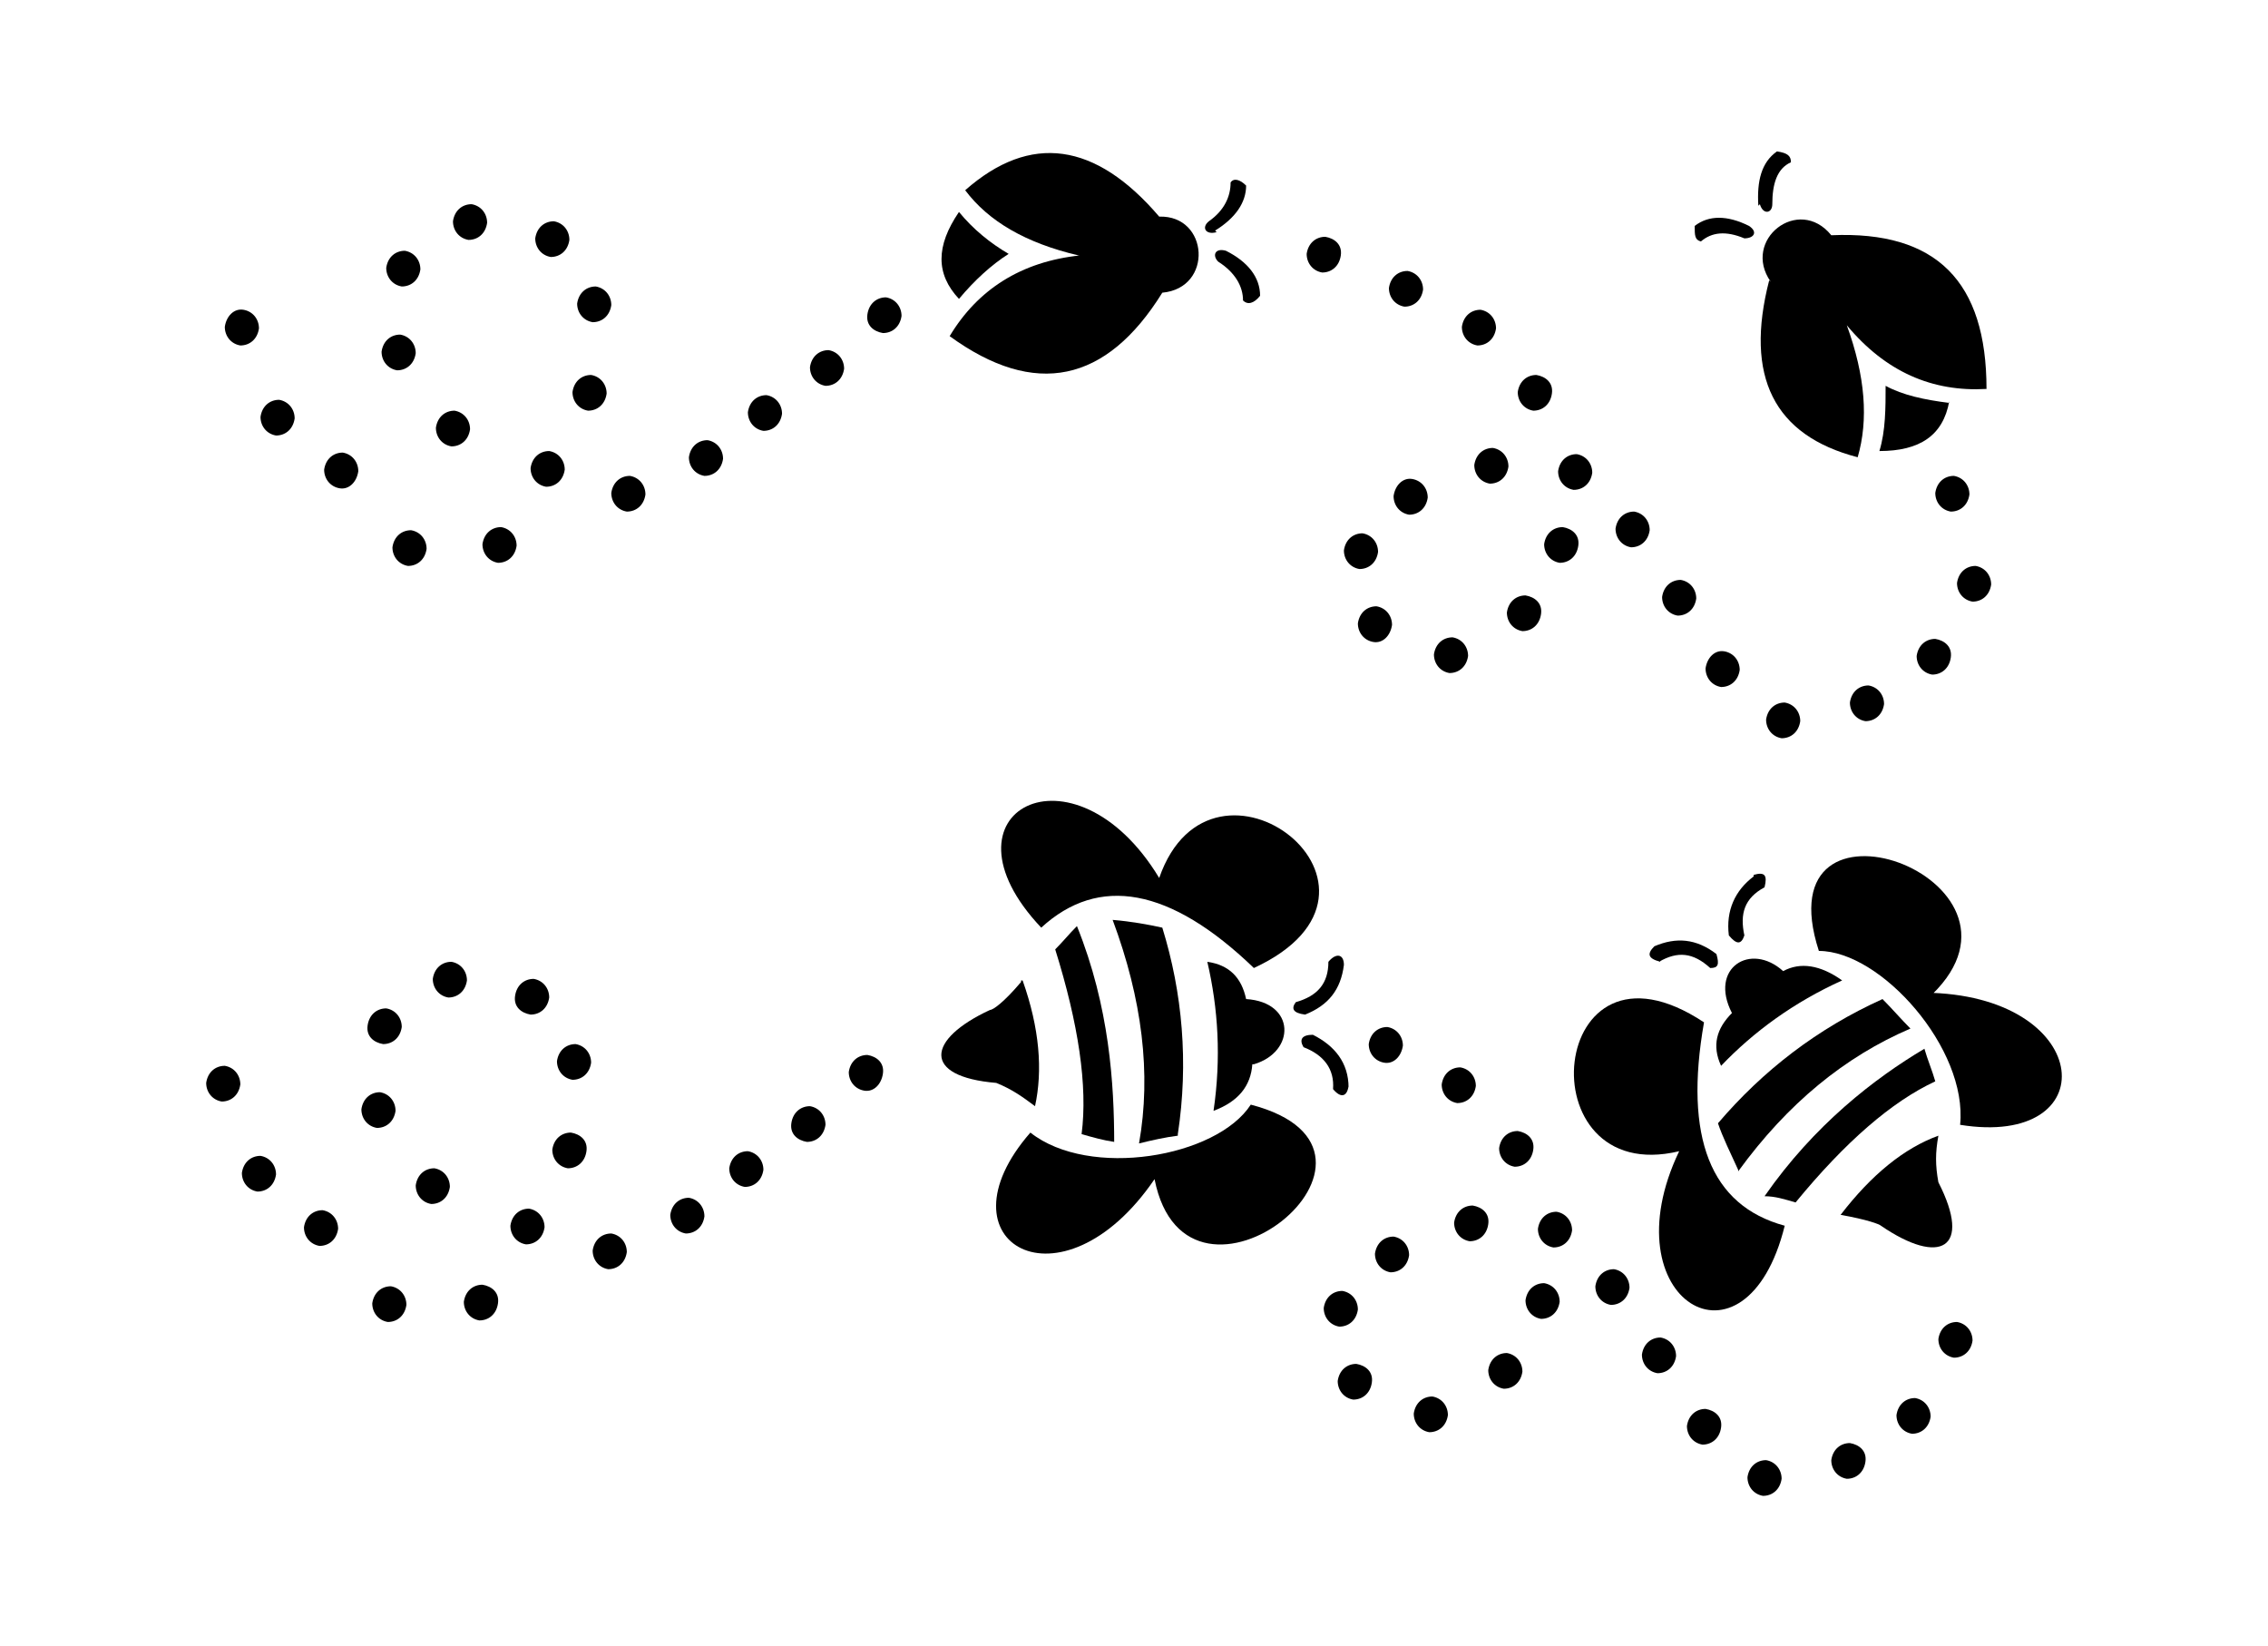
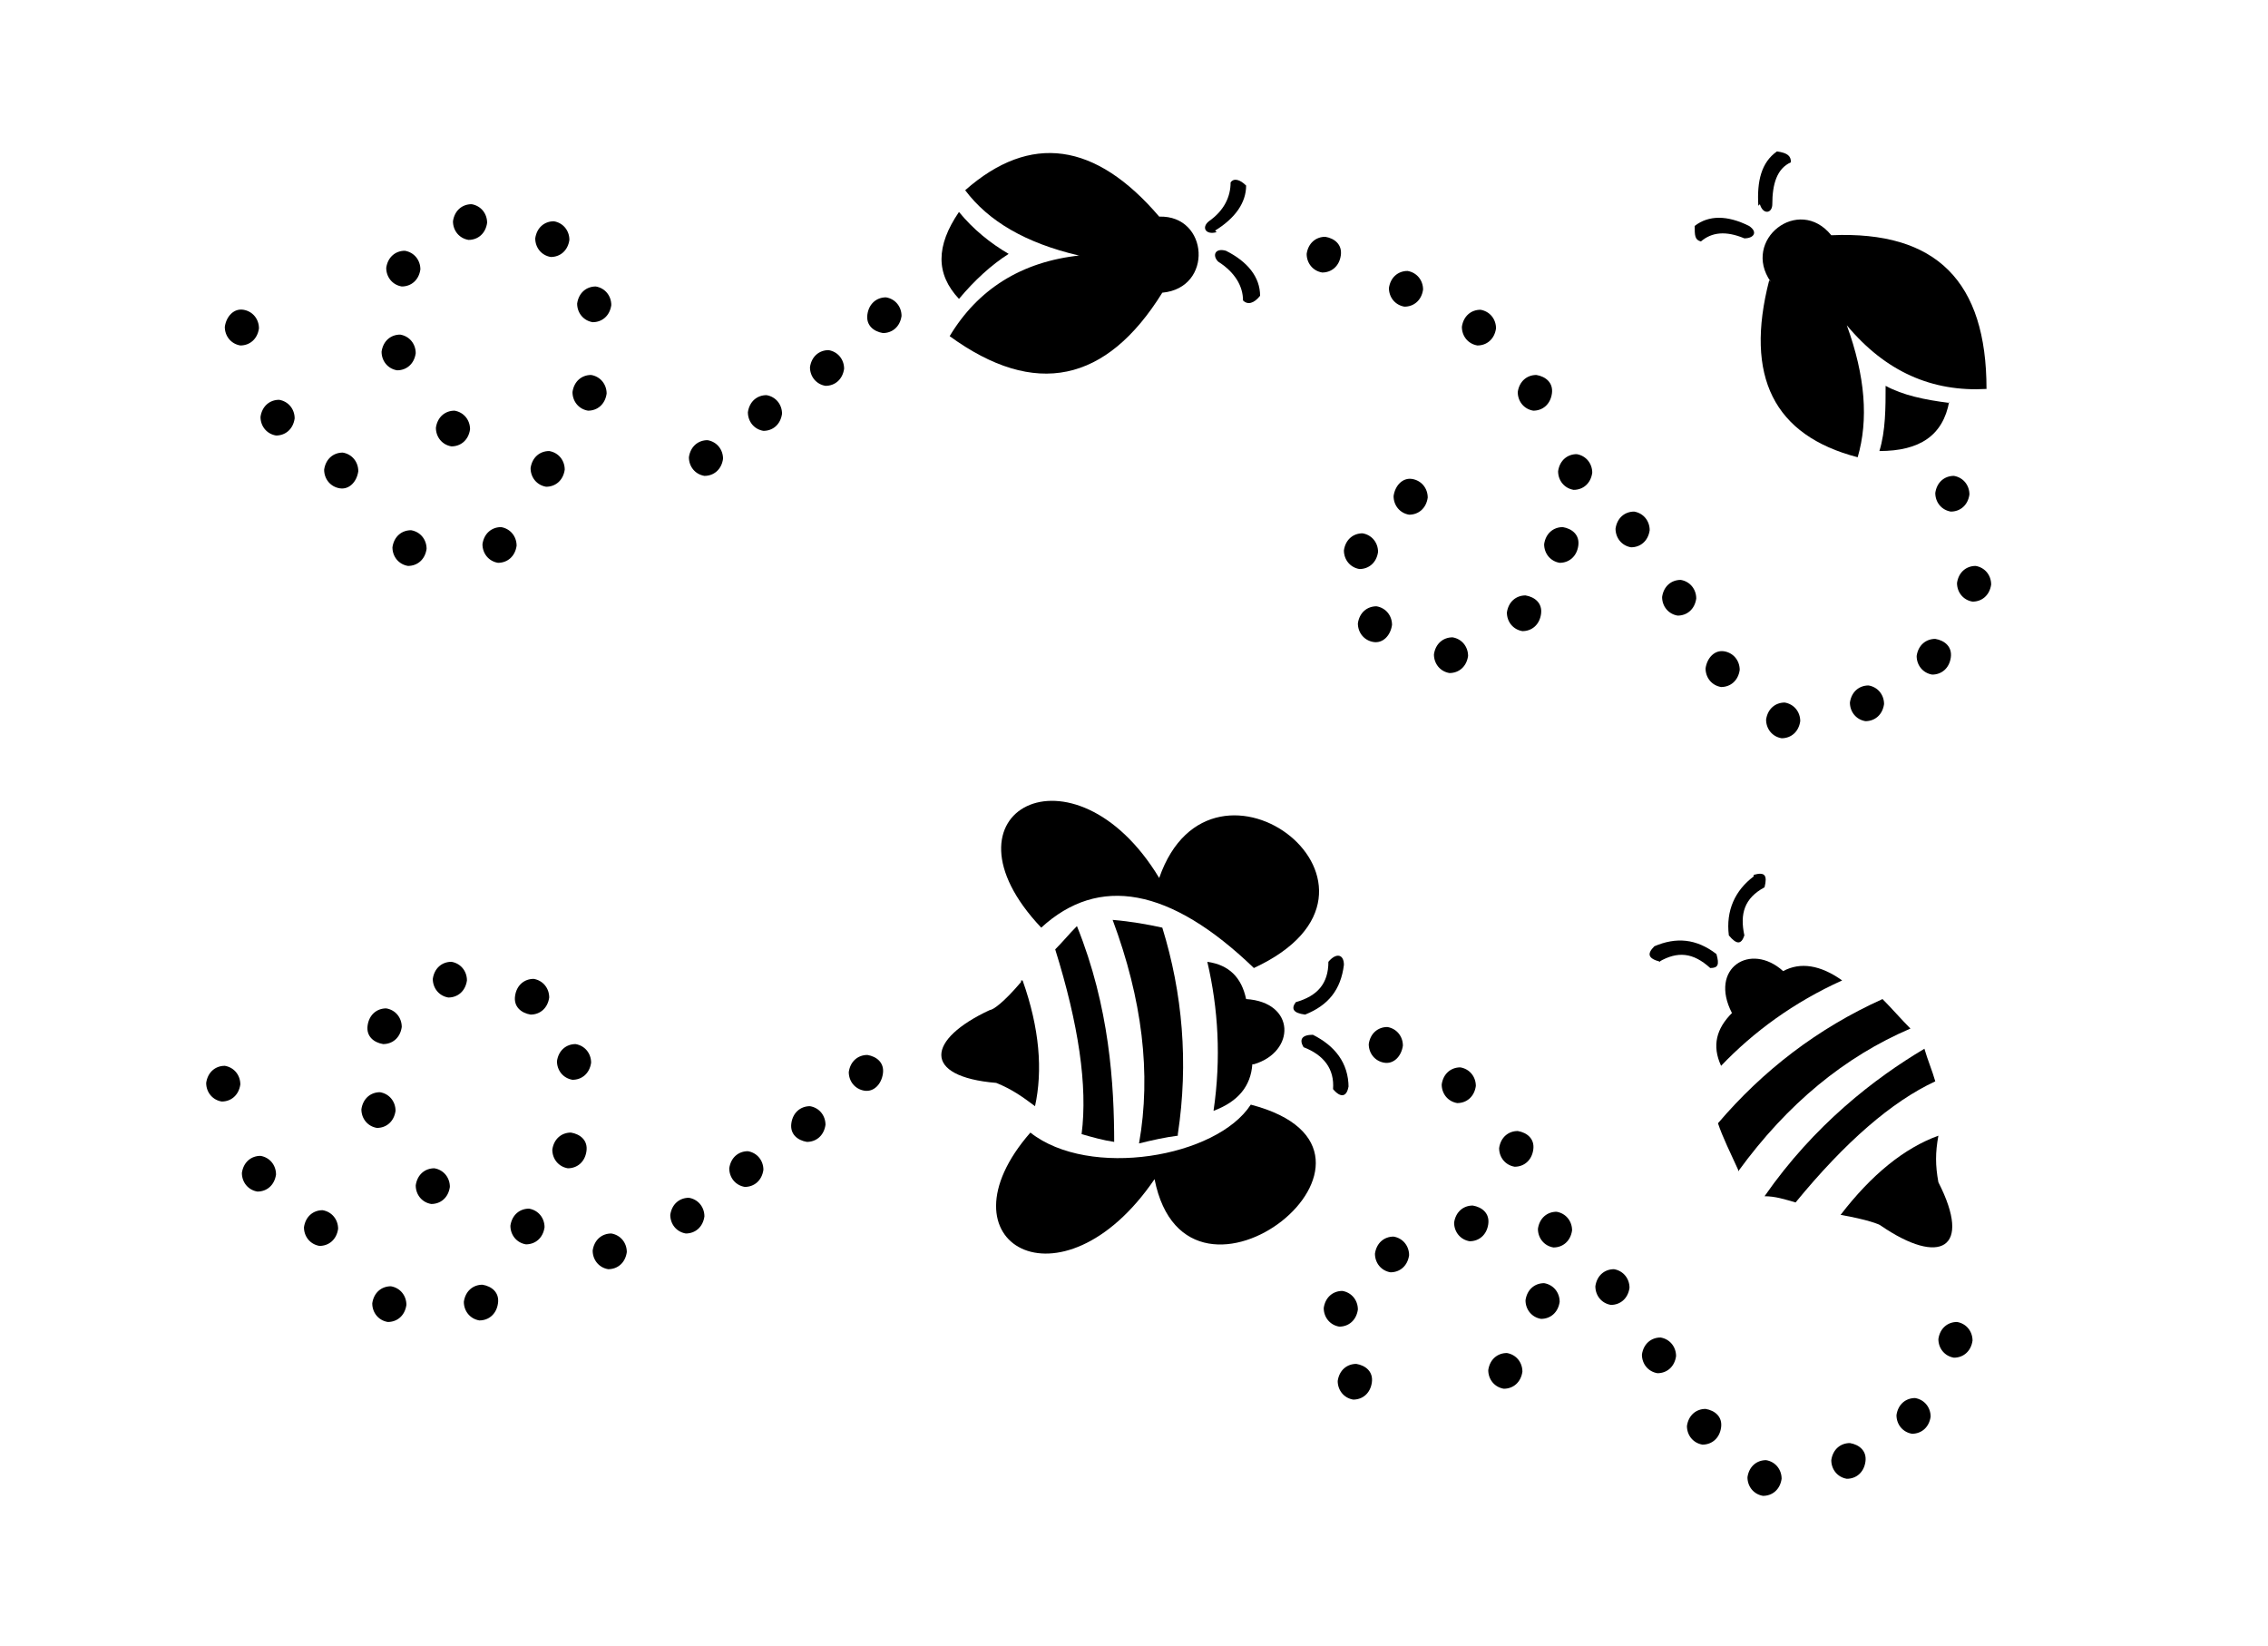
<svg xmlns="http://www.w3.org/2000/svg" version="1.1" id="Livello_1" x="0px" y="0px" viewBox="0 0 935.435 678.635" style="enable-background:new 0 0 935.435 678.635;" xml:space="preserve">
  <g id="Capa_1">
    <path d="M505.641,103.409c-4.481-1.28-5.762,1.921-3.201,4.481c7.042,4.481,10.243,10.243,10.243,16.005   c1.921,1.921,4.481,1.28,7.042-1.921C519.725,114.292,514.604,107.891,505.641,103.409   C505.641,103.409,505.641,103.409,505.641,103.409z" />
    <path d="M501.16,95.087c8.322-5.121,12.804-11.523,12.804-18.565c-2.561-2.561-5.122-3.201-6.402-1.28   c0,5.762-2.561,11.523-8.963,16.005c-3.201,2.561-1.28,5.762,3.201,4.481l0,0L501.16,95.087z" />
    <path d="M478.113,362.044c-35.21-58.257-94.107-27.528-48.654,20.486c23.687-21.766,53.135-16.645,87.705,16.645   C587.585,366.525,499.879,299.306,478.113,362.044z" />
    <path d="M517.164,438.866c17.285-5.121,17.285-25.607-3.201-26.888l0,0c-1.921-8.963-7.042-14.084-16.005-15.364   c4.481,19.206,5.762,39.691,2.561,61.458c10.243-3.841,15.364-10.243,16.005-19.206l0,0L517.164,438.866z" />
    <path d="M545.332,112.372c3.841,0,7.042-2.561,7.682-7.042c0.64-4.481-2.561-7.042-6.402-7.682l0,0   c-3.841,0-7.042,2.561-7.682,7.042C538.931,108.531,541.491,111.732,545.332,112.372z" />
    <path d="M459.548,471.516c0-24.327-1.921-56.336-15.364-89.626l0,0c-3.201,3.201-5.762,6.402-8.963,9.603   c9.603,30.729,13.444,56.336,10.883,76.182c4.481,1.28,8.963,2.561,13.444,3.201l0,0V471.516z" />
    <path d="M485.795,467.674c4.481-29.448,1.921-58.257-6.402-85.145c-5.762-1.28-12.804-2.561-20.486-3.201   c12.164,32.649,16.005,63.378,10.883,92.187c5.122-1.28,10.883-2.561,16.005-3.201l0,0V467.674z" />
    <path d="M579.262,126.456c3.841,0,7.042-2.561,7.682-7.042c0-3.841-2.561-7.042-6.402-7.682l0,0c-3.841,0-7.042,2.561-7.682,7.042   C572.86,122.615,575.421,125.816,579.262,126.456z" />
    <path d="M597.828,277.539c3.841,0,7.042-2.561,7.682-7.042c0-3.841-2.561-7.042-6.402-7.682c-3.841,0-7.042,2.561-7.682,7.042   C591.426,273.698,593.986,276.899,597.828,277.539z" />
    <path d="M609.351,142.46c3.841,0,7.042-2.561,7.682-7.042c0-3.841-2.561-7.042-6.402-7.682c-3.841,0-7.042,2.561-7.682,7.042   C602.949,138.619,605.51,141.82,609.351,142.46z" />
    <path d="M560.697,234.647c3.841,0,7.042-2.561,7.682-7.042c0-3.841-2.561-7.042-6.402-7.682c-3.841,0-7.042,2.561-7.682,7.042   C554.295,230.806,556.856,234.007,560.697,234.647z" />
    <path d="M560.057,257.054c0,3.841,2.561,7.042,6.402,7.682c3.841,0.64,7.042-2.561,7.682-7.042c0-3.841-2.561-7.042-6.402-7.682   C563.898,250.012,560.697,252.572,560.057,257.054z" />
    <path d="M547.893,396.614c0,8.963-4.481,14.084-13.444,16.645c-1.921,2.561-1.28,4.481,3.841,5.121   c9.603-3.841,14.724-10.243,16.005-20.486l0,0C554.295,393.413,551.094,392.773,547.893,396.614z" />
    <path d="M445.464,105.33c-24.327,2.561-42.252,14.084-53.776,33.29c35.21,25.607,64.659,19.206,87.705-17.925   c21.126-1.921,19.206-32.009-1.28-31.369l0,0c-26.248-30.729-53.135-34.57-80.023-10.883c9.603,12.804,24.967,21.766,46.733,26.888   l0,0L445.464,105.33z" />
    <path d="M186.189,184.072c3.841,0,7.042-2.561,7.682-7.042c0-3.841-2.561-7.042-6.402-7.682c-3.841,0-7.042,2.561-7.682,7.042l0,0   C179.787,180.231,182.348,183.432,186.189,184.072z" />
    <path d="M165.703,118.133c3.841,0,7.042-2.561,7.682-7.042l0,0c0-3.841-2.561-7.042-6.402-7.682c-3.841,0-7.042,2.561-7.682,7.042   C159.301,114.292,161.862,117.493,165.703,118.133z" />
    <path d="M225.24,200.717c3.841,0,7.042-2.561,7.682-7.042c0-3.841-2.561-7.042-6.402-7.682c-3.841,0-7.042,2.561-7.682,7.042   C218.838,196.876,221.399,200.077,225.24,200.717z" />
    <path d="M193.231,98.928c3.841,0,7.042-2.561,7.682-7.042c0-3.841-2.561-7.042-6.402-7.682c-3.841,0-7.042,2.561-7.682,7.042l0,0   C186.829,95.087,189.39,98.288,193.231,98.928z" />
    <path d="M163.782,152.703c3.841,0,7.042-2.561,7.682-7.042c0-3.841-2.561-7.042-6.402-7.682l0,0c-3.841,0-7.042,2.561-7.682,7.042   C157.38,148.862,159.941,152.063,163.782,152.703z" />
    <polygon points="609.991,128.376 609.991,128.376 609.991,128.376  " />
    <path d="M158.021,430.544c3.841,0,7.042-2.561,7.682-7.042c0-3.841-2.561-7.042-6.402-7.682c-3.841,0-7.042,2.561-7.682,7.042   C150.979,427.343,154.179,429.904,158.021,430.544z" />
    <polygon points="225.88,186.633 225.88,186.633 225.88,186.633  " />
    <path d="M416.015,104.69c-7.682-4.481-14.724-10.243-20.486-17.285c-9.603,14.084-9.603,25.607,0,35.85   C401.931,115.573,408.973,109.171,416.015,104.69z" />
    <path d="M244.446,132.858c3.841,0,7.042-2.561,7.682-7.042c0-3.841-2.561-7.042-6.402-7.682c-3.841,0-7.042,2.561-7.682,7.042   C238.044,129.017,240.604,132.218,244.446,132.858z" />
    <path d="M242.525,169.348c3.841,0,7.042-2.561,7.682-7.042c0-3.841-2.561-7.042-6.402-7.682c-3.841,0-7.042,2.561-7.682,7.042l0,0   C236.123,165.507,238.684,168.708,242.525,169.348z" />
    <path d="M227.161,105.97c3.841,0,7.042-2.561,7.682-7.042c0-3.841-2.561-7.042-6.402-7.682c-3.841,0-7.042,2.561-7.682,7.042   C220.759,102.129,223.319,105.33,227.161,105.97z" />
    <path d="M725.865,84.204c1.28,4.481,5.121,3.841,5.121,0c0-8.322,1.921-14.724,7.682-17.285c0-2.561-1.28-3.841-5.762-4.481   c-6.402,4.481-8.322,12.164-7.682,22.406l0,0L725.865,84.204z" />
    <path d="M735.467,400.455c-13.444-12.164-30.729-1.28-21.126,17.285l0,0c-6.402,6.402-8.322,13.444-4.481,21.766   c13.444-14.084,30.089-26.248,49.934-35.21C750.832,397.894,742.509,396.614,735.467,400.455z" />
    <path d="M716.902,483.039c20.486-28.168,44.173-47.374,71.06-58.897c-3.841-3.841-7.682-8.322-11.523-12.164l0,0   c-26.888,12.164-49.294,29.448-67.86,51.215c1.921,5.762,5.122,12.164,8.322,19.206l0,0V483.039z" />
    <path d="M594.627,447.188c0,3.841,2.561,7.042,6.402,7.682c3.841,0,7.042-2.561,7.682-7.042c0-3.841-2.561-7.042-6.402-7.682   C598.468,440.146,595.267,442.707,594.627,447.188z" />
    <path d="M729.706,115.573c-10.243,39.691,1.921,64.019,36.491,72.981c4.481-15.364,3.201-33.29-4.481-54.416   c16.005,19.206,35.21,27.528,57.617,26.248c0-44.173-20.486-65.299-64.018-63.378c-13.444-16.645-37.131,1.921-24.967,19.206l0,0   L729.706,115.573z" />
    <path d="M717.542,276.259c0-3.841-2.561-7.042-6.402-7.682c-3.841-0.64-7.042,2.561-7.682,7.042l0,0   c0,3.841,2.561,7.042,6.402,7.682C713.701,283.301,716.902,280.74,717.542,276.259z" />
    <polygon points="733.547,61.797 733.547,61.797 733.547,61.797  " />
    <path d="M742.509,297.385c0-3.841-2.561-7.042-6.402-7.682c-3.841,0-7.042,2.561-7.682,7.042l0,0c0,3.841,2.561,7.042,6.402,7.682   C738.668,304.427,741.869,301.866,742.509,297.385z" />
    <path d="M814.85,233.367c-3.841,0-7.042,2.561-7.682,7.042c0,3.841,2.561,7.042,6.402,7.682c3.841,0,7.042-2.561,7.682-7.042   C821.252,237.208,818.691,234.007,814.85,233.367C814.85,233.367,814.85,233.367,814.85,233.367z" />
    <path d="M796.925,278.18c3.841,0,7.042-2.561,7.682-7.042c0.64-4.481-2.561-7.042-6.402-7.682c-3.841,0-7.042,2.561-7.682,7.042   l0,0C790.523,274.339,793.084,277.539,796.925,278.18z" />
    <polygon points="803.967,166.147 803.967,166.147 803.967,166.147  " />
    <path d="M762.995,289.703L762.995,289.703c0,3.841,2.561,7.042,6.402,7.682c3.841,0,7.042-2.561,7.682-7.042   c0-3.841-2.561-7.042-6.402-7.682C766.836,282.661,763.635,285.222,762.995,289.703z" />
    <path d="M803.967,166.147c-10.243-1.28-19.206-3.201-26.248-7.042c0,8.963,0,18.565-2.561,26.888   c16.645,0,26.248-6.402,28.808-20.486l0,0V166.147z" />
    <path d="M812.289,203.918c0-3.841-2.561-7.042-6.402-7.682l0,0c-3.841,0-7.042,2.561-7.682,7.042c0,3.841,2.561,7.042,6.402,7.682   C808.448,210.96,811.649,208.4,812.289,203.918z" />
    <path d="M618.314,473.436c0,3.841,2.561,7.042,6.402,7.682c3.841,0,7.042-2.561,7.682-7.042c0.64-4.481-2.561-7.042-6.402-7.682   C622.155,466.394,618.954,468.955,618.314,473.436z" />
    <path d="M621.514,252.572c0,3.841,2.561,7.042,6.402,7.682c3.841,0,7.042-2.561,7.682-7.042c0.64-4.481-2.561-7.042-6.402-7.682   C625.356,245.53,622.155,248.091,621.514,252.572L621.514,252.572z" />
    <path d="M632.398,169.348c3.841,0,7.042-2.561,7.682-7.042c0.64-4.481-2.561-7.042-6.402-7.682c-3.841,0-7.042,2.561-7.682,7.042   C625.996,165.507,628.556,168.708,632.398,169.348z" />
    <polygon points="602.309,440.146 602.309,440.146 602.309,440.146  " />
-     <path d="M608.07,191.755L608.07,191.755c0,3.841,2.561,7.042,6.402,7.682c3.841,0,7.042-2.561,7.682-7.042   c0-3.841-2.561-7.042-6.402-7.682C611.912,184.713,608.711,187.273,608.07,191.755z" />
    <path d="M649.042,201.998c3.841,0,7.042-2.561,7.682-7.042c0-3.841-2.561-7.042-6.402-7.682c-3.841,0-7.042,2.561-7.682,7.042   C642.641,198.157,645.201,201.357,649.042,201.998z" />
    <path d="M723.304,361.404c-7.682,5.762-11.523,14.084-10.243,24.327c3.201,3.841,5.122,3.841,6.402,0   c-1.921-8.963,0-15.364,8.322-19.846c1.28-5.121,0-6.402-4.481-5.121l0,0L723.304,361.404z" />
    <path d="M701.538,99.568c4.481-3.841,10.243-4.481,17.925-1.28c3.841,0,5.762-2.561,1.921-5.121   c-8.963-4.481-16.645-4.481-22.406,0l0,0C698.977,97.007,698.977,98.928,701.538,99.568z" />
    <path d="M672.729,225.685c3.841,0,7.042-2.561,7.682-7.042c0-3.841-2.561-7.042-6.402-7.682c-3.841,0-7.042,2.561-7.682,7.042   C666.327,221.843,668.888,225.044,672.729,225.685z" />
    <path d="M92.722,439.506c-3.841,0-7.042,2.561-7.682,7.042l0,0c0,3.841,2.561,7.042,6.402,7.682c3.841,0,7.042-2.561,7.682-7.042   C99.124,443.347,96.563,440.146,92.722,439.506z" />
    <path d="M684.253,396.614c7.682-4.481,14.084-3.841,21.126,2.561c3.201,0,3.841-1.28,2.561-5.762   c-8.322-6.402-16.645-7.042-25.607-3.201l0,0c-3.201,3.201-2.561,5.121,2.561,6.402   C684.893,396.614,684.253,396.614,684.253,396.614z" />
    <path d="M691.935,253.853c3.841,0,7.042-2.561,7.682-7.042c0-3.841-2.561-7.042-6.402-7.682c-3.841,0-7.042,2.561-7.682,7.042l0,0   C685.533,250.012,688.094,253.212,691.935,253.853z" />
    <path d="M684.893,551.539c-3.841,0-7.042,2.561-7.682,7.042l0,0c0,3.841,2.561,7.042,6.402,7.682c3.841,0,7.042-2.561,7.682-7.042   C691.295,555.38,688.734,552.179,684.893,551.539z" />
    <path d="M607.43,497.123c-3.841,0-7.042,2.561-7.682,7.042c0,3.841,2.561,7.042,6.402,7.682c3.841,0,7.042-2.561,7.682-7.042   C614.472,500.324,611.271,497.763,607.43,497.123z" />
-     <path d="M590.786,575.866c-3.841,0-7.042,2.561-7.682,7.042c0,3.841,2.561,7.042,6.402,7.682c3.841,0,7.042-2.561,7.682-7.042   C597.187,579.707,594.627,576.506,590.786,575.866z" />
    <path d="M588.865,205.199c0-3.841-2.561-7.042-6.402-7.682c-3.841-0.64-7.042,2.561-7.682,7.042l0,0   c0,3.841,2.561,7.042,6.402,7.682C585.024,212.241,588.225,209.68,588.865,205.199z" />
    <path d="M642,499.684c-3.841,0-7.042,2.561-7.682,7.042l0,0c0,3.841,2.561,7.042,6.402,7.682c3.841,0,7.042-2.561,7.682-7.042   C648.402,503.525,645.841,500.324,642,499.684z" />
    <path d="M574.781,509.927c-3.841,0-7.042,2.561-7.682,7.042l0,0c0,3.841,2.561,7.042,6.402,7.682c3.841,0,7.042-2.561,7.682-7.042   C581.183,513.768,578.622,510.567,574.781,509.927z" />
    <path d="M636.879,529.132c-3.841,0-7.042,2.561-7.682,7.042l0,0c0,3.841,2.561,7.042,6.402,7.682c3.841,0,7.042-2.561,7.682-7.042   C643.281,532.973,640.72,529.772,636.879,529.132z" />
    <path d="M621.514,557.94c-3.841,0-7.042,2.561-7.682,7.042l0,0c0,3.841,2.561,7.042,6.402,7.682c3.841,0,7.042-2.561,7.682-7.042   C627.916,561.782,625.356,558.581,621.514,557.94z" />
    <path d="M515.884,455.511c-14.084,21.766-66.579,30.729-90.906,11.523c-39.691,45.453,12.804,75.542,51.215,19.206   C489.636,554.099,589.505,474.716,515.884,455.511z" />
    <path d="M578.622,431.184L578.622,431.184c0-3.841-2.561-7.042-6.402-7.682c-3.841,0-7.042,2.561-7.682,7.042   c0,3.841,2.561,7.042,6.402,7.682C574.781,438.866,577.982,435.665,578.622,431.184z" />
    <path d="M556.216,448.469c0-10.243-5.762-17.285-14.724-21.766c-4.481,0-5.762,1.921-3.841,5.121   c8.322,3.201,12.804,8.963,12.164,17.285c3.201,3.841,5.762,3.201,6.402-1.28l0,0V448.469z" />
    <path d="M421.137,404.936c-7.042,8.322-11.523,11.523-12.804,11.523c-26.248,12.164-28.168,27.528,2.561,30.089   c6.402,2.561,10.883,5.762,16.005,9.603c3.201-14.724,1.921-32.009-5.121-51.855h-0.64L421.137,404.936z" />
    <path d="M559.417,562.422c-3.841,0-7.042,2.561-7.682,7.042l0,0c0,3.841,2.561,7.042,6.402,7.682c3.841,0,7.042-2.561,7.682-7.042   C566.458,565.623,563.258,563.062,559.417,562.422z" />
    <path d="M560.057,540.015c0-3.841-2.561-7.042-6.402-7.682c-3.841,0-7.042,2.561-7.682,7.042c0,3.841,2.561,7.042,6.402,7.682   C556.216,547.057,559.417,544.497,560.057,540.015z" />
    <polygon points="799.486,468.955 799.486,468.955 799.486,468.955  " />
    <path d="M106.806,135.418c0-3.841-2.561-7.042-6.402-7.682c-3.841-0.64-7.042,2.561-7.682,7.042l0,0   c0,3.841,2.561,7.042,6.402,7.682C102.965,142.46,106.166,139.9,106.806,135.418z" />
    <path d="M799.486,487.52c-1.28-7.042-1.28-12.164,0-19.206c-14.084,5.121-27.528,16.005-40.332,32.649   c10.883,1.921,16.005,3.841,16.645,4.481C800.126,522.09,813.57,515.048,799.486,487.52z" />
    <path d="M789.883,576.506c-3.841,0-7.042,2.561-7.682,7.042l0,0c0,3.841,2.561,7.042,6.402,7.682c3.841,0,7.042-2.561,7.682-7.042   C796.285,580.347,793.724,577.146,789.883,576.506z" />
-     <path d="M796.925,410.058c49.294-48.014-70.42-90.906-46.734-17.925c25.607,0,61.458,40.332,58.257,71.701   c59.537,9.603,55.696-51.855-11.523-54.416l0,0L796.925,410.058z" />
    <path d="M762.995,595.071c-3.841,0-7.042,2.561-7.682,7.042c0,3.841,2.561,7.042,6.402,7.682c3.841,0,7.042-2.561,7.682-7.042   C770.037,598.272,766.836,595.711,762.995,595.071z" />
    <path d="M807.168,545.137c-3.841,0-7.042,2.561-7.682,7.042c0,3.841,2.561,7.042,6.402,7.682c3.841,0,7.042-2.561,7.682-7.042   C813.57,548.978,811.009,545.777,807.168,545.137z" />
    <path d="M798.205,445.908c-1.28-4.481-3.201-8.963-4.481-13.444l0,0c-20.486,12.164-45.453,31.369-65.939,60.818   c4.481,0,8.322,1.28,12.804,2.561C761.075,470.875,780.28,454.231,798.205,445.908z" />
    <path d="M703.458,580.987c-3.841,0-7.042,2.561-7.682,7.042c0,3.841,2.561,7.042,6.402,7.682c3.841,0,7.042-2.561,7.682-7.042   C710.5,584.188,707.299,581.627,703.458,580.987z" />
    <path d="M665.687,523.37c-3.841,0-7.042,2.561-7.682,7.042c0,3.841,2.561,7.042,6.402,7.682c3.841,0,7.042-2.561,7.682-7.042   C672.089,527.212,669.528,524.011,665.687,523.37z" />
    <path d="M644.561,217.362c-3.841,0-7.042,2.561-7.682,7.042l0,0c0,3.841,2.561,7.042,6.402,7.682c3.841,0,7.042-2.561,7.682-7.042   C651.603,220.563,648.402,218.002,644.561,217.362z" />
-     <path d="M702.818,421.581c-64.659-42.892-74.261,68.5-10.243,53.135c-29.448,61.458,27.528,95.388,43.533,30.729   C705.379,497.123,694.496,468.955,702.818,421.581z" />
    <path d="M728.425,602.113c-3.841,0-7.042,2.561-7.682,7.042c0,3.841,2.561,7.042,6.402,7.682c3.841,0,7.042-2.561,7.682-7.042   C734.827,605.954,732.266,602.753,728.425,602.113z" />
    <path d="M365.44,122.615c-3.841,0-7.042,2.561-7.682,7.042c-0.64,4.481,2.561,7.042,6.402,7.682c3.841,0,7.042-2.561,7.682-7.042   l0,0C371.842,126.456,369.282,123.255,365.44,122.615z" />
    <path d="M179.147,481.758c-3.841,0-7.042,2.561-7.682,7.042l0,0c0,3.841,2.561,7.042,6.402,7.682c3.841,0,7.042-2.561,7.682-7.042   C185.549,485.6,182.988,482.399,179.147,481.758z" />
    <path d="M186.189,396.614L186.189,396.614c-3.841,0-7.042,2.561-7.682,7.042c0,3.841,2.561,7.042,6.402,7.682   c3.841,0,7.042-2.561,7.682-7.042C192.591,400.455,190.03,397.254,186.189,396.614z" />
    <path d="M161.221,530.413c-3.841,0-7.042,2.561-7.682,7.042l0,0c0,3.841,2.561,7.042,6.402,7.682c3.841,0,7.042-2.561,7.682-7.042   C167.623,534.254,165.063,531.053,161.221,530.413z" />
    <path d="M175.946,226.325c0-3.841-2.561-7.042-6.402-7.682c-3.841,0-7.042,2.561-7.682,7.042l0,0c0,3.841,2.561,7.042,6.402,7.682   C172.105,233.367,175.306,230.806,175.946,226.325z" />
    <path d="M198.992,529.772c-3.841,0-7.042,2.561-7.682,7.042l0,0c0,3.841,2.561,7.042,6.402,7.682c3.841,0,7.042-2.561,7.682-7.042   C206.034,532.973,202.834,530.413,198.992,529.772z" />
    <path d="M213.076,225.044c0-3.841-2.561-7.042-6.402-7.682c-3.841,0-7.042,2.561-7.682,7.042l0,0c0,3.841,2.561,7.042,6.402,7.682   C209.235,232.086,212.436,229.526,213.076,225.044z" />
    <path d="M163.142,458.072c0-3.841-2.561-7.042-6.402-7.682c-3.841,0-7.042,2.561-7.682,7.042l0,0c0,3.841,2.561,7.042,6.402,7.682   C159.301,465.114,162.502,462.553,163.142,458.072z" />
    <path d="M115.128,164.867c-3.841,0-7.042,2.561-7.682,7.042l0,0c0,3.841,2.561,7.042,6.402,7.682c3.841,0,7.042-2.561,7.682-7.042   C121.53,168.708,118.969,165.507,115.128,164.867z" />
    <path d="M107.446,476.637c-3.841,0-7.042,2.561-7.682,7.042l0,0c0,3.841,2.561,7.042,6.402,7.682c3.841,0,7.042-2.561,7.682-7.042   C113.848,480.478,111.287,477.277,107.446,476.637z" />
    <path d="M218.198,498.403c-3.841,0-7.042,2.561-7.682,7.042l0,0c0,3.841,2.561,7.042,6.402,7.682c3.841,0,7.042-2.561,7.682-7.042   C224.6,502.244,222.039,499.043,218.198,498.403z" />
    <path d="M141.376,186.633c-3.841,0-7.042,2.561-7.682,7.042l0,0c0,3.841,2.561,7.042,6.402,7.682s7.042-2.561,7.682-7.042   C147.778,190.474,145.217,187.273,141.376,186.633z" />
    <path d="M133.053,499.043c-3.841,0-7.042,2.561-7.682,7.042l0,0c0,3.841,2.561,7.042,6.402,7.682c3.841,0,7.042-2.561,7.682-7.042   C139.455,502.885,136.894,499.684,133.053,499.043z" />
    <path d="M284.137,493.922c-3.841,0-7.042,2.561-7.682,7.042l0,0c0,3.841,2.561,7.042,6.402,7.682c3.841,0,7.042-2.561,7.682-7.042   C290.539,497.763,287.978,494.562,284.137,493.922z" />
    <path d="M291.819,181.512c-3.841,0-7.042,2.561-7.682,7.042l0,0c0,3.841,2.561,7.042,6.402,7.682c3.841,0,7.042-2.561,7.682-7.042   C298.221,185.353,295.66,182.152,291.819,181.512z" />
    <path d="M308.464,474.716c-3.841,0-7.042,2.561-7.682,7.042c0,3.841,2.561,7.042,6.402,7.682c3.841,0,7.042-2.561,7.682-7.042   C314.866,478.558,312.305,475.357,308.464,474.716z" />
    <path d="M316.146,162.946c-3.841,0-7.042,2.561-7.682,7.042c0,3.841,2.561,7.042,6.402,7.682c3.841,0,7.042-2.561,7.682-7.042   C322.548,166.788,319.987,163.587,316.146,162.946z" />
    <polygon points="316.146,162.946 316.146,162.946 316.146,162.946  " />
    <path d="M334.071,456.151c-3.841,0-7.042,2.561-7.682,7.042c-0.64,4.481,2.561,7.042,6.402,7.682c3.841,0,7.042-2.561,7.682-7.042   C340.473,459.992,337.913,456.791,334.071,456.151z" />
    <path d="M341.754,144.381c-3.841,0-7.042,2.561-7.682,7.042c0,3.841,2.561,7.042,6.402,7.682c3.841,0,7.042-2.561,7.682-7.042   C348.155,148.222,345.595,145.021,341.754,144.381z" />
    <path d="M235.483,467.034c-3.841,0-7.042,2.561-7.682,7.042c0,3.841,2.561,7.042,6.402,7.682c3.841,0,7.042-2.561,7.682-7.042   C242.525,470.235,239.324,467.674,235.483,467.034z" />
    <path d="M237.403,430.544L237.403,430.544c-3.841,0-7.042,2.561-7.682,7.042c0,3.841,2.561,7.042,6.402,7.682   c3.841,0,7.042-2.561,7.682-7.042C243.805,434.385,241.245,431.184,237.403,430.544z" />
    <path d="M220.119,403.656L220.119,403.656c-3.841,0-7.042,2.561-7.682,7.042c-0.64,4.481,2.561,7.042,6.402,7.682   c3.841,0,7.042-2.561,7.682-7.042C226.52,407.497,223.96,404.296,220.119,403.656z" />
    <path d="M357.758,435.025L357.758,435.025c-3.841,0-7.042,2.561-7.682,7.042c0,3.841,2.561,7.042,6.402,7.682   c3.841,0.64,7.042-2.561,7.682-7.042C364.8,438.226,361.599,435.665,357.758,435.025z" />
    <path d="M252.128,508.646c-3.841,0-7.042,2.561-7.682,7.042c0,3.841,2.561,7.042,6.402,7.682c3.841,0,7.042-2.561,7.682-7.042   C258.53,512.487,255.969,509.286,252.128,508.646z" />
-     <path d="M259.81,196.236c-3.841,0-7.042,2.561-7.682,7.042l0,0c0,3.841,2.561,7.042,6.402,7.682c3.841,0,7.042-2.561,7.682-7.042   C266.212,200.077,263.651,196.876,259.81,196.236z" />
  </g>
</svg>